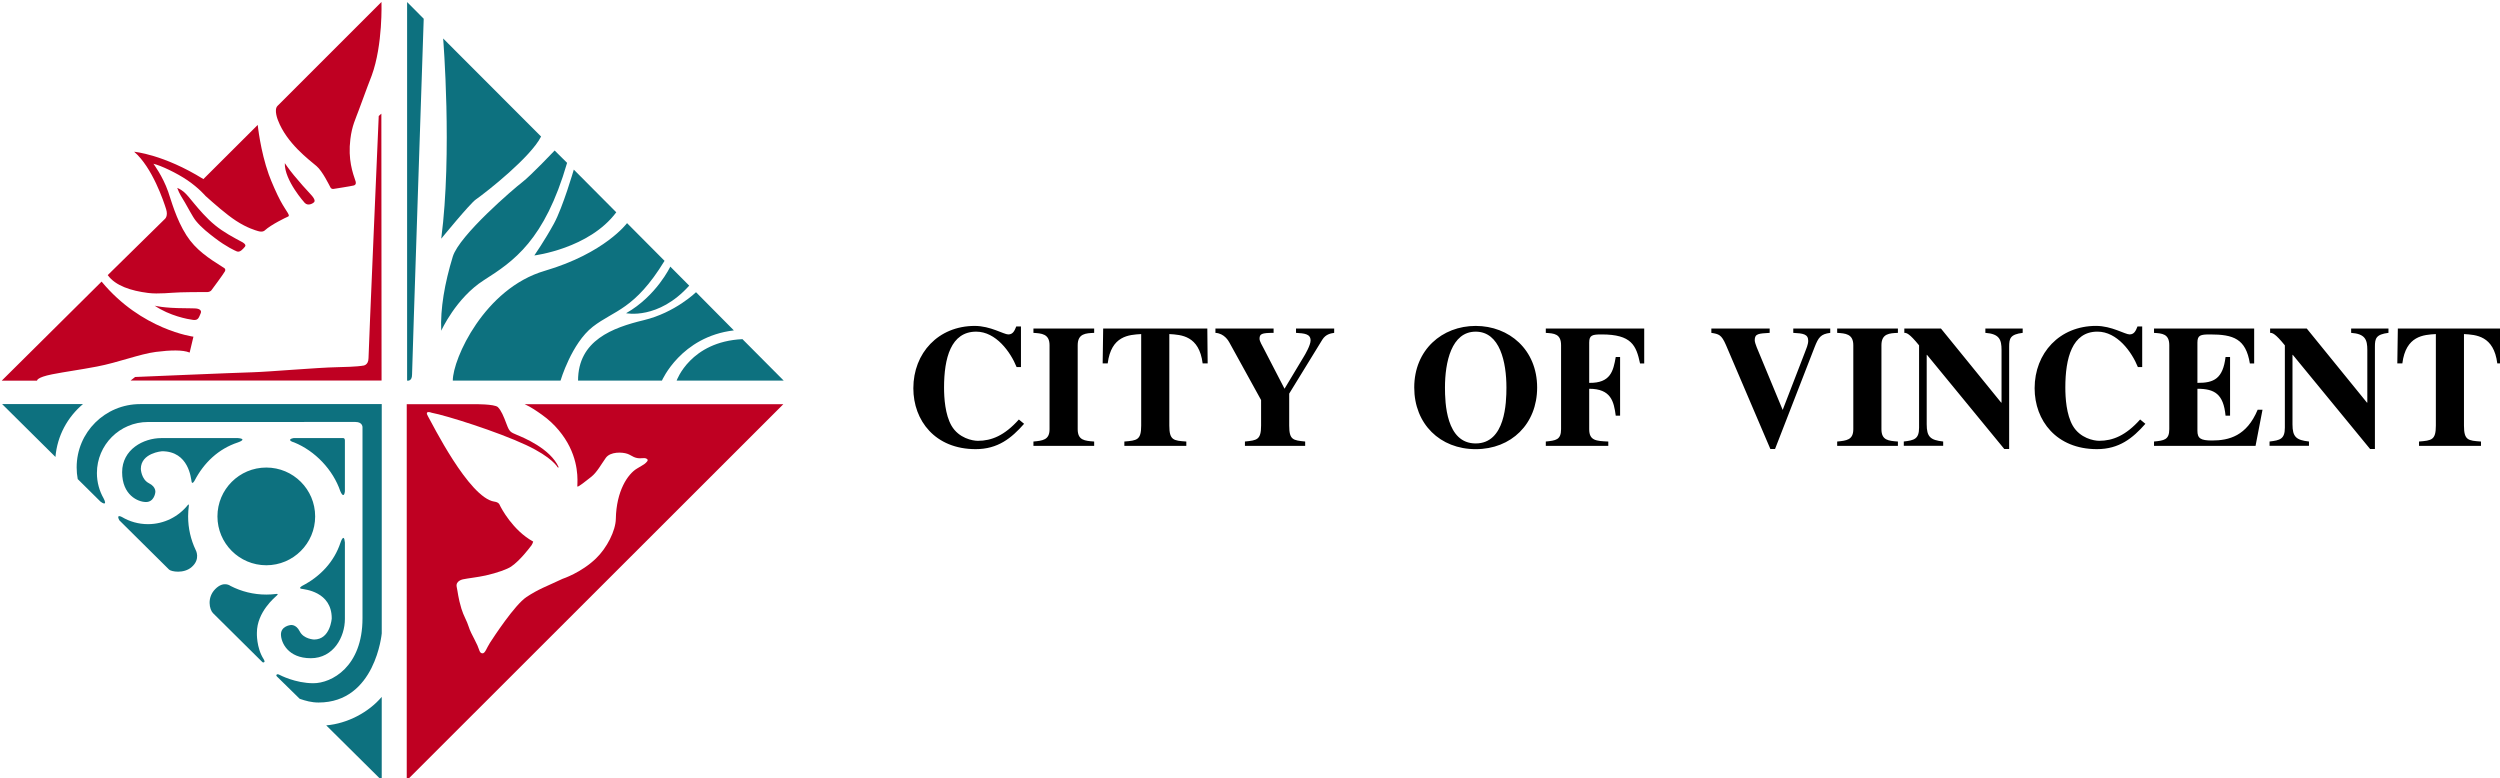
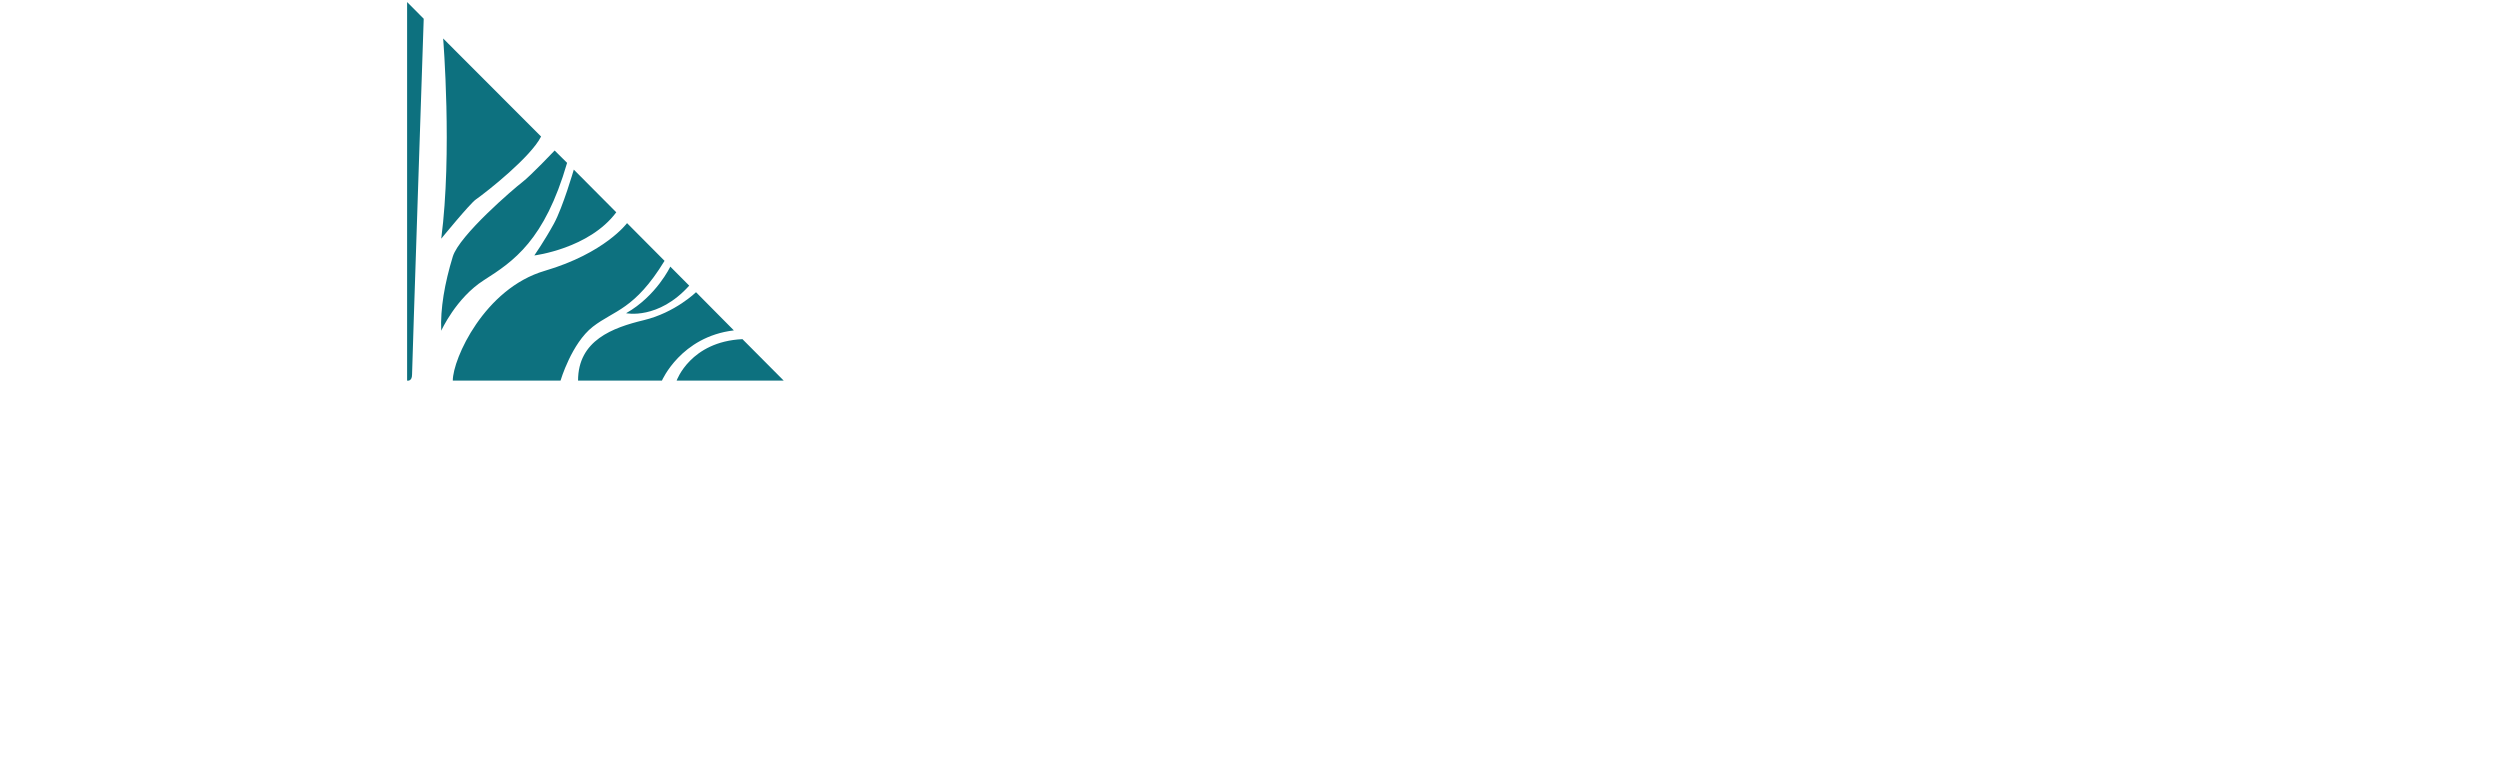
<svg xmlns="http://www.w3.org/2000/svg" version="1.1" id="Layer_1" x="0px" y="0px" width="200.027px" height="62.273px" viewBox="0.029 -0.07 200.027 62.273" xml:space="preserve">
  <g transform="translate(-464.18 -510.27)">
    <g transform="matrix(1.25 0 0 -1.25 -36.619 1523.6)">
	</g>
    <g transform="matrix(1.25 0 0 -1.25 -36.619 1523.6)">
	</g>
    <g transform="matrix(1.25 0 0 -1.25 -36.619 1523.6)">
	</g>
    <g transform="matrix(1.25 0 0 -1.25 -36.619 1523.6)">
	</g>
    <g transform="matrix(1.25 0 0 -1.25 -36.619 1523.6)">
	</g>
    <g transform="matrix(1.25 0 0 -1.25 -36.619 1523.6)">
	</g>
    <g transform="matrix(1.25 0 0 -1.25 -36.619 1523.6)">
	</g>
    <g transform="matrix(1.25 0 0 -1.25 -36.619 1523.6)">
	</g>
    <g transform="matrix(1.25 0 0 -1.25 -36.619 1523.6)">
	</g>
    <g transform="matrix(1.25 0 0 -1.25 -36.619 1523.6)">
	</g>
    <g transform="matrix(1.25 0 0 -1.25 -36.619 1523.6)">
	</g>
    <g transform="matrix(1.25 0 0 -1.25 -36.619 1523.6)">
	</g>
    <g>
      <g transform="matrix(1.25 0 0 -1.25 -881.53 1723.2)">
		</g>
      <g transform="matrix(1.25 0 0 -1.25 -881.53 1723.2)">
		</g>
      <g transform="matrix(1.25 0 0 -1.25 -881.53 1723.2)">
		</g>
      <g transform="matrix(1.25 0 0 -1.25 -881.53 1723.2)">
		</g>
      <g transform="matrix(1.25 0 0 -1.25 -881.53 1723.2)">
		</g>
    </g>
    <g transform="matrix(1.289 0 0 1.289 -134.01 -165.3)">
      <g>
        <g transform="matrix(1.25 0 0 -1.25 -881.53 1723.2)">
			</g>
        <g transform="matrix(1.25 0 0 -1.25 -881.53 1723.2)">
			</g>
        <g transform="matrix(1.25 0 0 -1.25 -881.53 1723.2)">
			</g>
        <g transform="matrix(1.25 0 0 -1.25 -881.53 1723.2)">
			</g>
        <g transform="matrix(1.25 0 0 -1.25 -881.53 1723.2)">
			</g>
        <g transform="matrix(1.25 0 0 -1.25 -881.53 1723.2)">
			</g>
        <g transform="matrix(1.25 0 0 -1.25 -881.53 1723.2)">
			</g>
        <g transform="matrix(1.25 0 0 -1.25 -881.53 1723.2)">
-           <path d="M1199.7,937.18h-3.077v0.215c0.629,0.052,0.836,0.07,0.836,0.793v4.543c-0.604-0.035-1.491-0.078-1.664-1.457h-0.25      l0.026,1.732h5.171l0.018-1.732h-0.25c-0.173,1.379-1.06,1.422-1.655,1.457v-4.543c0-0.732,0.206-0.749,0.845-0.793V937.18z       M1189.203,937.396c0.517,0.06,0.758,0.12,0.758,0.689v4.086c-0.482,0.595-0.62,0.621-0.732,0.621v0.215h1.819l2.99-3.68h0.018      v2.611c0,0.517-0.104,0.802-0.803,0.854v0.215h1.853v-0.215c-0.621-0.078-0.673-0.276-0.673-0.69v-5.077h-0.24l-3.835,4.672      h-0.018v-3.448c0-0.62,0.181-0.784,0.819-0.853v-0.215h-1.958V937.396z M1183.464,943.006h4.973v-1.733h-0.214      c-0.199,1.224-0.812,1.44-1.975,1.44c-0.474,0-0.629-0.034-0.629-0.405v-2c0.828-0.008,1.267,0.216,1.397,1.284h0.224v-2.913      h-0.224c-0.104,1.077-0.543,1.336-1.397,1.336v-2.086c0-0.38,0.164-0.483,0.724-0.483c0.845,0,1.724,0.225,2.267,1.527h0.241      l-0.345-1.793h-5.042v0.215c0.491,0.051,0.758,0.077,0.758,0.612v4.172c0,0.568-0.361,0.586-0.758,0.611V943.006z       M1183.035,938.275c-0.63-0.715-1.302-1.258-2.406-1.258c-2.008,0-3.094,1.412-3.094,3.025c0,1.75,1.241,3.095,3.051,3.095      c0.775,0,1.439-0.423,1.663-0.423c0.233,0,0.31,0.181,0.395,0.396h0.233v-2.017h-0.215c-0.301,0.75-1.025,1.759-2.008,1.759      c-1.259,0-1.594-1.319-1.594-2.775c0-0.518,0.051-1.345,0.37-1.897c0.363-0.62,1.043-0.749,1.311-0.749      c0.672,0,1.319,0.258,2.034,1.059L1183.035,938.275L1183.035,938.275z M1171.038,937.396c0.517,0.06,0.759,0.12,0.759,0.689      v4.086c-0.483,0.595-0.621,0.621-0.732,0.621v0.215h1.818l2.991-3.68h0.018v2.611c0,0.517-0.104,0.802-0.803,0.854v0.215h1.853      v-0.215c-0.62-0.078-0.672-0.276-0.672-0.69v-5.077h-0.242l-3.835,4.672h-0.017v-3.448c0-0.62,0.181-0.784,0.818-0.853v-0.215      h-1.956V937.396z M1170.746,937.18h-3.016v0.215c0.465,0.044,0.801,0.078,0.801,0.612v4.172c0,0.569-0.405,0.586-0.801,0.612      v0.215h3.016v-0.215c-0.405-0.018-0.818-0.026-0.818-0.612v-4.172c0-0.551,0.344-0.577,0.818-0.612V937.18z M1167.386,942.791      c-0.474-0.06-0.586-0.224-0.776-0.707l-1.965-5.059h-0.233l-2.205,5.163c-0.224,0.517-0.353,0.543-0.725,0.603v0.216h2.896      v-0.216c-0.543-0.034-0.742-0.034-0.742-0.362c0-0.164,0.173-0.526,0.259-0.741l1.129-2.724l1.095,2.836      c0.078,0.198,0.173,0.423,0.173,0.595c0,0.336-0.25,0.37-0.742,0.396v0.216h1.836V942.791L1167.386,942.791z M1153.261,943.006      h4.887v-1.733h-0.207c-0.19,0.897-0.422,1.44-1.904,1.44c-0.467,0-0.621-0.034-0.621-0.405v-2      c1.069-0.017,1.197,0.594,1.318,1.284h0.216v-2.913h-0.216c-0.094,0.707-0.232,1.336-1.318,1.336v-2.008      c0-0.569,0.344-0.586,0.948-0.612v-0.215h-3.103v0.215c0.491,0.051,0.758,0.077,0.758,0.612v4.172      c0,0.568-0.353,0.586-0.758,0.611V943.006L1153.261,943.006z M1148.254,940.076c0-0.75,0.052-2.776,1.525-2.776      c1.474,0,1.527,2.026,1.527,2.776c0,1.258-0.319,2.775-1.527,2.775C1148.573,942.851,1148.254,941.334,1148.254,940.076       M1152.831,940.076c0-1.81-1.284-3.06-3.052-3.06c-1.766,0-3.051,1.25-3.051,3.06c0,1.879,1.389,3.06,3.051,3.06      C1151.443,943.136,1152.831,941.955,1152.831,940.076 M1142.752,942.791c-0.164-0.026-0.413-0.06-0.587-0.336l-1.646-2.681      v-1.586c0-0.715,0.189-0.732,0.793-0.793v-0.215h-2.991v0.215c0.595,0.061,0.802,0.078,0.802,0.793v1.267l-1.577,2.862      c-0.044,0.078-0.25,0.448-0.69,0.474v0.216h2.888v-0.216c-0.595,0-0.698-0.051-0.698-0.293c0-0.129,0.137-0.345,0.207-0.483      l1.034-1.999l0.957,1.594c0.06,0.095,0.337,0.569,0.337,0.802c0,0.336-0.319,0.353-0.724,0.379v0.216h1.896L1142.752,942.791      L1142.752,942.791z M1135.41,937.18h-3.077v0.215c0.629,0.052,0.836,0.07,0.836,0.793v4.543      c-0.603-0.035-1.491-0.078-1.663-1.457h-0.25l0.025,1.732h5.172l0.017-1.732h-0.249c-0.173,1.379-1.061,1.422-1.655,1.457      v-4.543c0-0.732,0.206-0.749,0.844-0.793V937.18z M1130.834,937.18h-3.016v0.215c0.465,0.044,0.8,0.078,0.8,0.612v4.172      c0,0.569-0.404,0.586-0.8,0.612v0.215h3.016v-0.215c-0.405-0.018-0.818-0.026-0.818-0.612v-4.172      c0-0.551,0.344-0.577,0.818-0.612V937.18z M1127.354,938.275c-0.629-0.715-1.302-1.258-2.405-1.258      c-2.008,0-3.094,1.412-3.094,3.024c0,1.75,1.241,3.095,3.051,3.095c0.776,0,1.44-0.423,1.663-0.423      c0.233,0,0.311,0.181,0.397,0.396h0.233v-2.017h-0.216c-0.302,0.75-1.026,1.759-2.008,1.759c-1.258,0-1.595-1.319-1.595-2.775      c0-0.518,0.052-1.345,0.371-1.897c0.362-0.62,1.043-0.749,1.31-0.749c0.673,0,1.319,0.258,2.034,1.059L1127.354,938.275      L1127.354,938.275z" />
-         </g>
+           </g>
      </g>
      <g>
        <g transform="matrix(1.25 0 0 -1.25 -881.53 1723.2)">
-           <path fill="#BF0022" d="M1085.3,949.99c0,0,0.156-0.054,0.33-0.199c0.148-0.125,0.297-0.319,0.511-0.577      c0.229-0.275,0.611-0.728,1.034-1.074c0.437-0.358,0.919-0.609,1.362-0.847c0,0,0.218-0.115,0.128-0.221      c-0.09-0.106-0.244-0.301-0.403-0.236c-0.077,0.032-0.513,0.221-1.099,0.671c-0.284,0.218-0.653,0.498-0.936,0.847      c-0.169,0.209-0.39,0.657-0.541,0.906C1085.526,949.525,1085.419,949.674,1085.3,949.99 M1095.438,953.676l0.01-13.253h-12.464      l0.226,0.177c0,0,4.974,0.211,5.825,0.234c0.852,0.024,3.207,0.234,4.222,0.253c1.015,0.019,1.247,0.074,1.247,0.074      s0.293-0.008,0.296,0.377c0,0.315,0.507,12.023,0.507,12.023L1095.438,953.676L1095.438,953.676z M1084.18,944.142      c0,0,0.422-0.124,1.51-0.127c0.295-0.001,0.513-0.011,0.513-0.011s0.366-0.009,0.259-0.25c-0.09-0.206-0.118-0.353-0.375-0.319      C1085.829,943.467,1084.925,943.635,1084.18,944.142 M1081.544,945.336l-4.957-4.918h1.754c0,0-0.038,0.159,0.754,0.316      c0.678,0.133,1.317,0.212,2.217,0.384c1.057,0.201,2.128,0.624,2.926,0.727c0.735,0.094,1.343,0.105,1.67-0.029l0.01-0.003      l0.188,0.788c0,0-2.574,0.335-4.558,2.733 M1089.298,953.117c0,0,0.132-1.294,0.549-2.461c0.132-0.368,0.411-0.998,0.579-1.306      c0.325-0.596,0.528-0.741,0.353-0.797c-0.045-0.015-0.808-0.379-1.132-0.675c0,0-0.09-0.105-0.329-0.034      c-0.124,0.037-0.546,0.154-1.095,0.512c-0.498,0.324-1.111,0.872-1.514,1.231c-0.001,0-0.328,0.392-0.91,0.788      c-0.511,0.347-1.312,0.73-1.68,0.813c0,0,0.46-0.61,0.732-1.387c0.146-0.413,0.391-1.361,0.911-2.171      c0.457-0.713,1.098-1.133,1.827-1.592c0,0,0.152-0.056,0.078-0.195c-0.075-0.14-0.662-0.927-0.662-0.927s-0.047-0.09-0.211-0.1      c-0.062-0.004-0.573,0.008-1.331-0.013c-0.472-0.013-1.088-0.096-1.609-0.03c-0.837,0.105-1.624,0.354-2.004,0.886l2.839,2.79      c0,0,0.169,0.135,0.061,0.483c-0.116,0.375-0.685,2.078-1.588,2.853c0,0,1.464-0.129,3.438-1.358L1089.298,953.117      L1089.298,953.117z M1090.643,951.219c0,0,0.191-0.286,0.45-0.601c0.288-0.348,0.611-0.714,0.799-0.909      c0.357-0.372,0.205-0.426,0.165-0.462c-0.024-0.021-0.257-0.174-0.424-0.002      C1091.633,949.245,1090.621,950.362,1090.643,951.219 M1090.281,954.062c0.164,0.164,5.162,5.16,5.162,5.16      s0.076-2.124-0.484-3.652c0,0-0.361-0.933-0.641-1.715c-0.155-0.432-0.339-0.774-0.42-1.445      c-0.124-1.015,0.117-1.674,0.261-2.099c0,0,0.059-0.164-0.095-0.202c-0.153-0.039-0.994-0.169-0.994-0.169      s-0.104-0.028-0.159,0.071c-0.056,0.1-0.392,0.804-0.69,1.059c-0.368,0.314-1.484,1.136-1.917,2.277      C1090.304,953.348,1090.087,953.868,1090.281,954.062" />
-         </g>
+           </g>
        <g transform="matrix(1.25 0 0 -1.25 -881.53 1723.2)">
          <g transform="translate(1115.4 939.25)">
-             <path fill="#BF0022" d="M0,0l-18.702-18.686V0h3.332c0,0,1.033,0.013,1.194-0.147c0.163-0.163,0.283-0.443,0.441-0.868       c0.133-0.356,0.192-0.379,0.495-0.506c0.303-0.127,1.668-0.671,2.088-1.618h-0.053c0,0-0.259,0.497-1.572,1.111       c-1.434,0.67-3.962,1.467-4.686,1.602c0,0-0.375,0.148-0.186-0.172c0.19-0.32,2.03-4.047,3.296-4.241       c0,0,0.203-0.016,0.263-0.155c0.072-0.166,0.661-1.278,1.667-1.829c0,0-0.037-0.158-0.16-0.283c0,0-0.486-0.657-0.937-0.961       c-0.185-0.125-0.688-0.312-1.259-0.439c-0.409-0.091-0.889-0.139-1.122-0.19c0,0-0.389-0.067-0.319-0.382       c0.061-0.274,0.067-0.521,0.232-1.073c0.106-0.355,0.283-0.627,0.362-0.897c0.053-0.182,0.184-0.432,0.296-0.648       c0.054-0.106,0.104-0.204,0.138-0.282c0.103-0.237,0.103-0.38,0.244-0.395c0.14-0.014,0.213,0.268,0.381,0.526       c0.167,0.258,1.226,1.883,1.814,2.272c0.604,0.4,0.985,0.521,1.792,0.903c0,0,0.915,0.297,1.656,1.01       c0.547,0.525,0.977,1.382,0.987,1.967c0.024,1.376,0.587,2.222,1.048,2.496c0.461,0.272,0.404,0.248,0.492,0.34       c0.088,0.092,0.023,0.151-0.09,0.18c0,0-0.05,0.004-0.231-0.007c-0.093-0.006-0.214,0.013-0.324,0.062       c-0.105,0.045-0.198,0.118-0.323,0.16C-8.003-2.376-8.592-2.35-8.818-2.668c-0.227-0.318-0.438-0.715-0.718-0.937       c-0.28-0.222-0.613-0.487-0.689-0.492c-0.036,0.013,0.143,0.907-0.39,1.984c-0.262,0.53-0.719,1.128-1.377,1.591       C-12.241-0.347-12.526-0.144-12.849,0H0z" />
-           </g>
+             </g>
        </g>
      </g>
      <g>
        <g transform="matrix(1.25 0 0 -1.25 -881.53 1723.2)">
          <path fill="#0D717F" d="M1110.1,940.42c0,0,0.681,1.938,3.269,2.059l2.049-2.059H1110.1z M1111.063,944.81      c0,0-1.031-1.012-2.592-1.388c-1.542-0.372-3.266-0.999-3.266-3.002h4.165c0,0,0.942,2.183,3.572,2.494L1111.063,944.81z       M1109.786,946.081c0,0-0.687-1.459-2.196-2.314c0,0,1.598-0.341,3.135,1.369L1109.786,946.081z M1107.638,948.24      c0,0-1.1-1.492-4.089-2.369c-2.989-0.876-4.564-4.365-4.564-5.451h5.35c0,0,0.547,1.856,1.606,2.678      c1.06,0.822,2.073,0.835,3.559,3.27L1107.638,948.24L1107.638,948.24z M1104.994,950.898c0,0-0.539-1.86-0.986-2.681      c-0.448-0.821-0.974-1.582-0.974-1.582s2.721,0.335,4.069,2.143L1104.994,950.898z M1104.043,951.846      c0,0-1.188-1.252-1.609-1.573c-0.42-0.321-3.125-2.638-3.449-3.694c-0.405-1.325-0.625-2.595-0.574-3.683      c0,0,0.729,1.627,2.122,2.514c1.475,0.939,3.007,1.969,4.128,5.823L1104.043,951.846z M1098.506,957.41      c0,0,0.461-5.665-0.095-9.942c0,0,1.422,1.74,1.72,1.948c0.577,0.403,2.733,2.116,3.238,3.124L1098.506,957.41z       M1096.716,959.219V940.42c0,0,0.246-0.059,0.246,0.299c0,0.357,0.579,17.671,0.579,17.671L1096.716,959.219z" />
        </g>
        <g transform="matrix(1.25 0 0 -1.25 -881.53 1723.2)">
-           <path fill="#0D717F" d="M1092.7,923.3c1.055,0.089,2.111,0.651,2.756,1.415v-4.147L1092.7,923.3z M1082.428,933.482l2.466-2.444      c0.107-0.106,0.73-0.217,1.122,0.122c0.462,0.401,0.2,0.853,0.2,0.853c-0.24,0.505-0.374,1.069-0.374,1.665      c0,0.181,0.014,0.359,0.036,0.533c0.011,0.085-0.036,0.049-0.036,0.049c-0.465-0.589-1.185-0.968-1.993-0.968      c-0.472,0-0.914,0.129-1.292,0.354c0,0-0.131,0.073-0.171,0.032C1082.339,933.63,1082.428,933.482,1082.428,933.482       M1079.254,936.629c0.089,1.055,0.602,1.98,1.366,2.625h-4.014L1079.254,936.629L1079.254,936.629z M1091.081,937.566h2.462      c0.093,0,0.084-0.125,0.084-0.125v-2.517c0,0-0.013-0.186-0.084-0.186c-0.07,0.001-0.142,0.186-0.142,0.186      c-0.363,1.071-1.255,2.006-2.296,2.428c0-0.001-0.199,0.05-0.199,0.122C1090.906,937.542,1091.081,937.566,1091.081,937.566       M1088.315,937.566h-3.8c-0.892,0-1.95-0.563-1.95-1.695c0-1.133,0.784-1.48,1.186-1.48c0.403,0,0.459,0.46,0.459,0.46      s0.072,0.28-0.313,0.473c-0.384,0.194-0.403,0.711-0.403,0.711c0,0.796,1.051,0.878,1.051,0.878c1.336,0,1.438-1.355,1.47-1.513      c0.031-0.158,0.147,0.051,0.147,0.051c0.464,0.892,1.185,1.581,2.153,1.9c0-0.001,0.225,0.074,0.225,0.139      C1088.54,937.555,1088.315,937.566,1088.315,937.566 M1093.627,932.384v-3.8c0-0.892-0.563-1.949-1.695-1.949      c-1.133,0-1.48,0.783-1.48,1.185c0,0.403,0.46,0.459,0.46,0.459s0.28,0.072,0.473-0.312c0.194-0.385,0.711-0.404,0.711-0.404      c0.811,0,0.878,1.051,0.878,1.051c0,1.336-1.355,1.439-1.513,1.47c-0.158,0.032,0.051,0.147,0.051,0.147      c0.892,0.464,1.581,1.185,1.9,2.153C1093.412,932.384,1093.578,932.891,1093.627,932.384 M1087.078,928.873      c-0.176,0.174-0.312,0.768,0.111,1.195c0.423,0.429,0.76,0.156,0.76,0.156c0.532-0.274,1.136-0.429,1.775-0.429      c0.162,0,0.321,0.01,0.477,0.029c0,0,0.153,0.032,0.056-0.065c-0.096-0.096-1-0.819-1-1.863c0,0-0.032-0.738,0.337-1.31      c0,0,0.071-0.114,0.03-0.142c-0.062-0.043-0.074-0.023-0.156,0.059L1087.078,928.873L1087.078,928.873z M1094.146,938.367      c0.397,0,0.355-0.297,0.355-0.297v-9.456c0-2.41-1.537-3.221-2.439-3.221c-0.903,0-1.668,0.41-1.668,0.41      c-0.112,0.063-0.144,0.032-0.163,0.006c-0.033-0.041,0.034-0.094,0.034-0.094l1.118-1.096c0.301-0.102,0.586-0.184,0.936-0.184      c2.828,0,3.138,3.434,3.138,3.434v11.385h-11.996c-1.742,0-3.154-1.401-3.154-3.143c0-0.198,0.018-0.392,0.053-0.58l1.128-1.117      c0,0,0.164-0.131,0.216-0.086c0.052,0.044-0.059,0.245-0.059,0.245c-0.211,0.37-0.332,0.799-0.332,1.256      c0,1.401,1.135,2.536,2.536,2.536L1094.146,938.367L1094.146,938.367z M1087.298,933.677c0,1.34,1.086,2.426,2.426,2.426      c1.34,0,2.426-1.086,2.426-2.426c0-1.34-1.086-2.426-2.426-2.426C1088.384,931.252,1087.298,932.338,1087.298,933.677" />
-         </g>
+           </g>
      </g>
    </g>
  </g>
</svg>